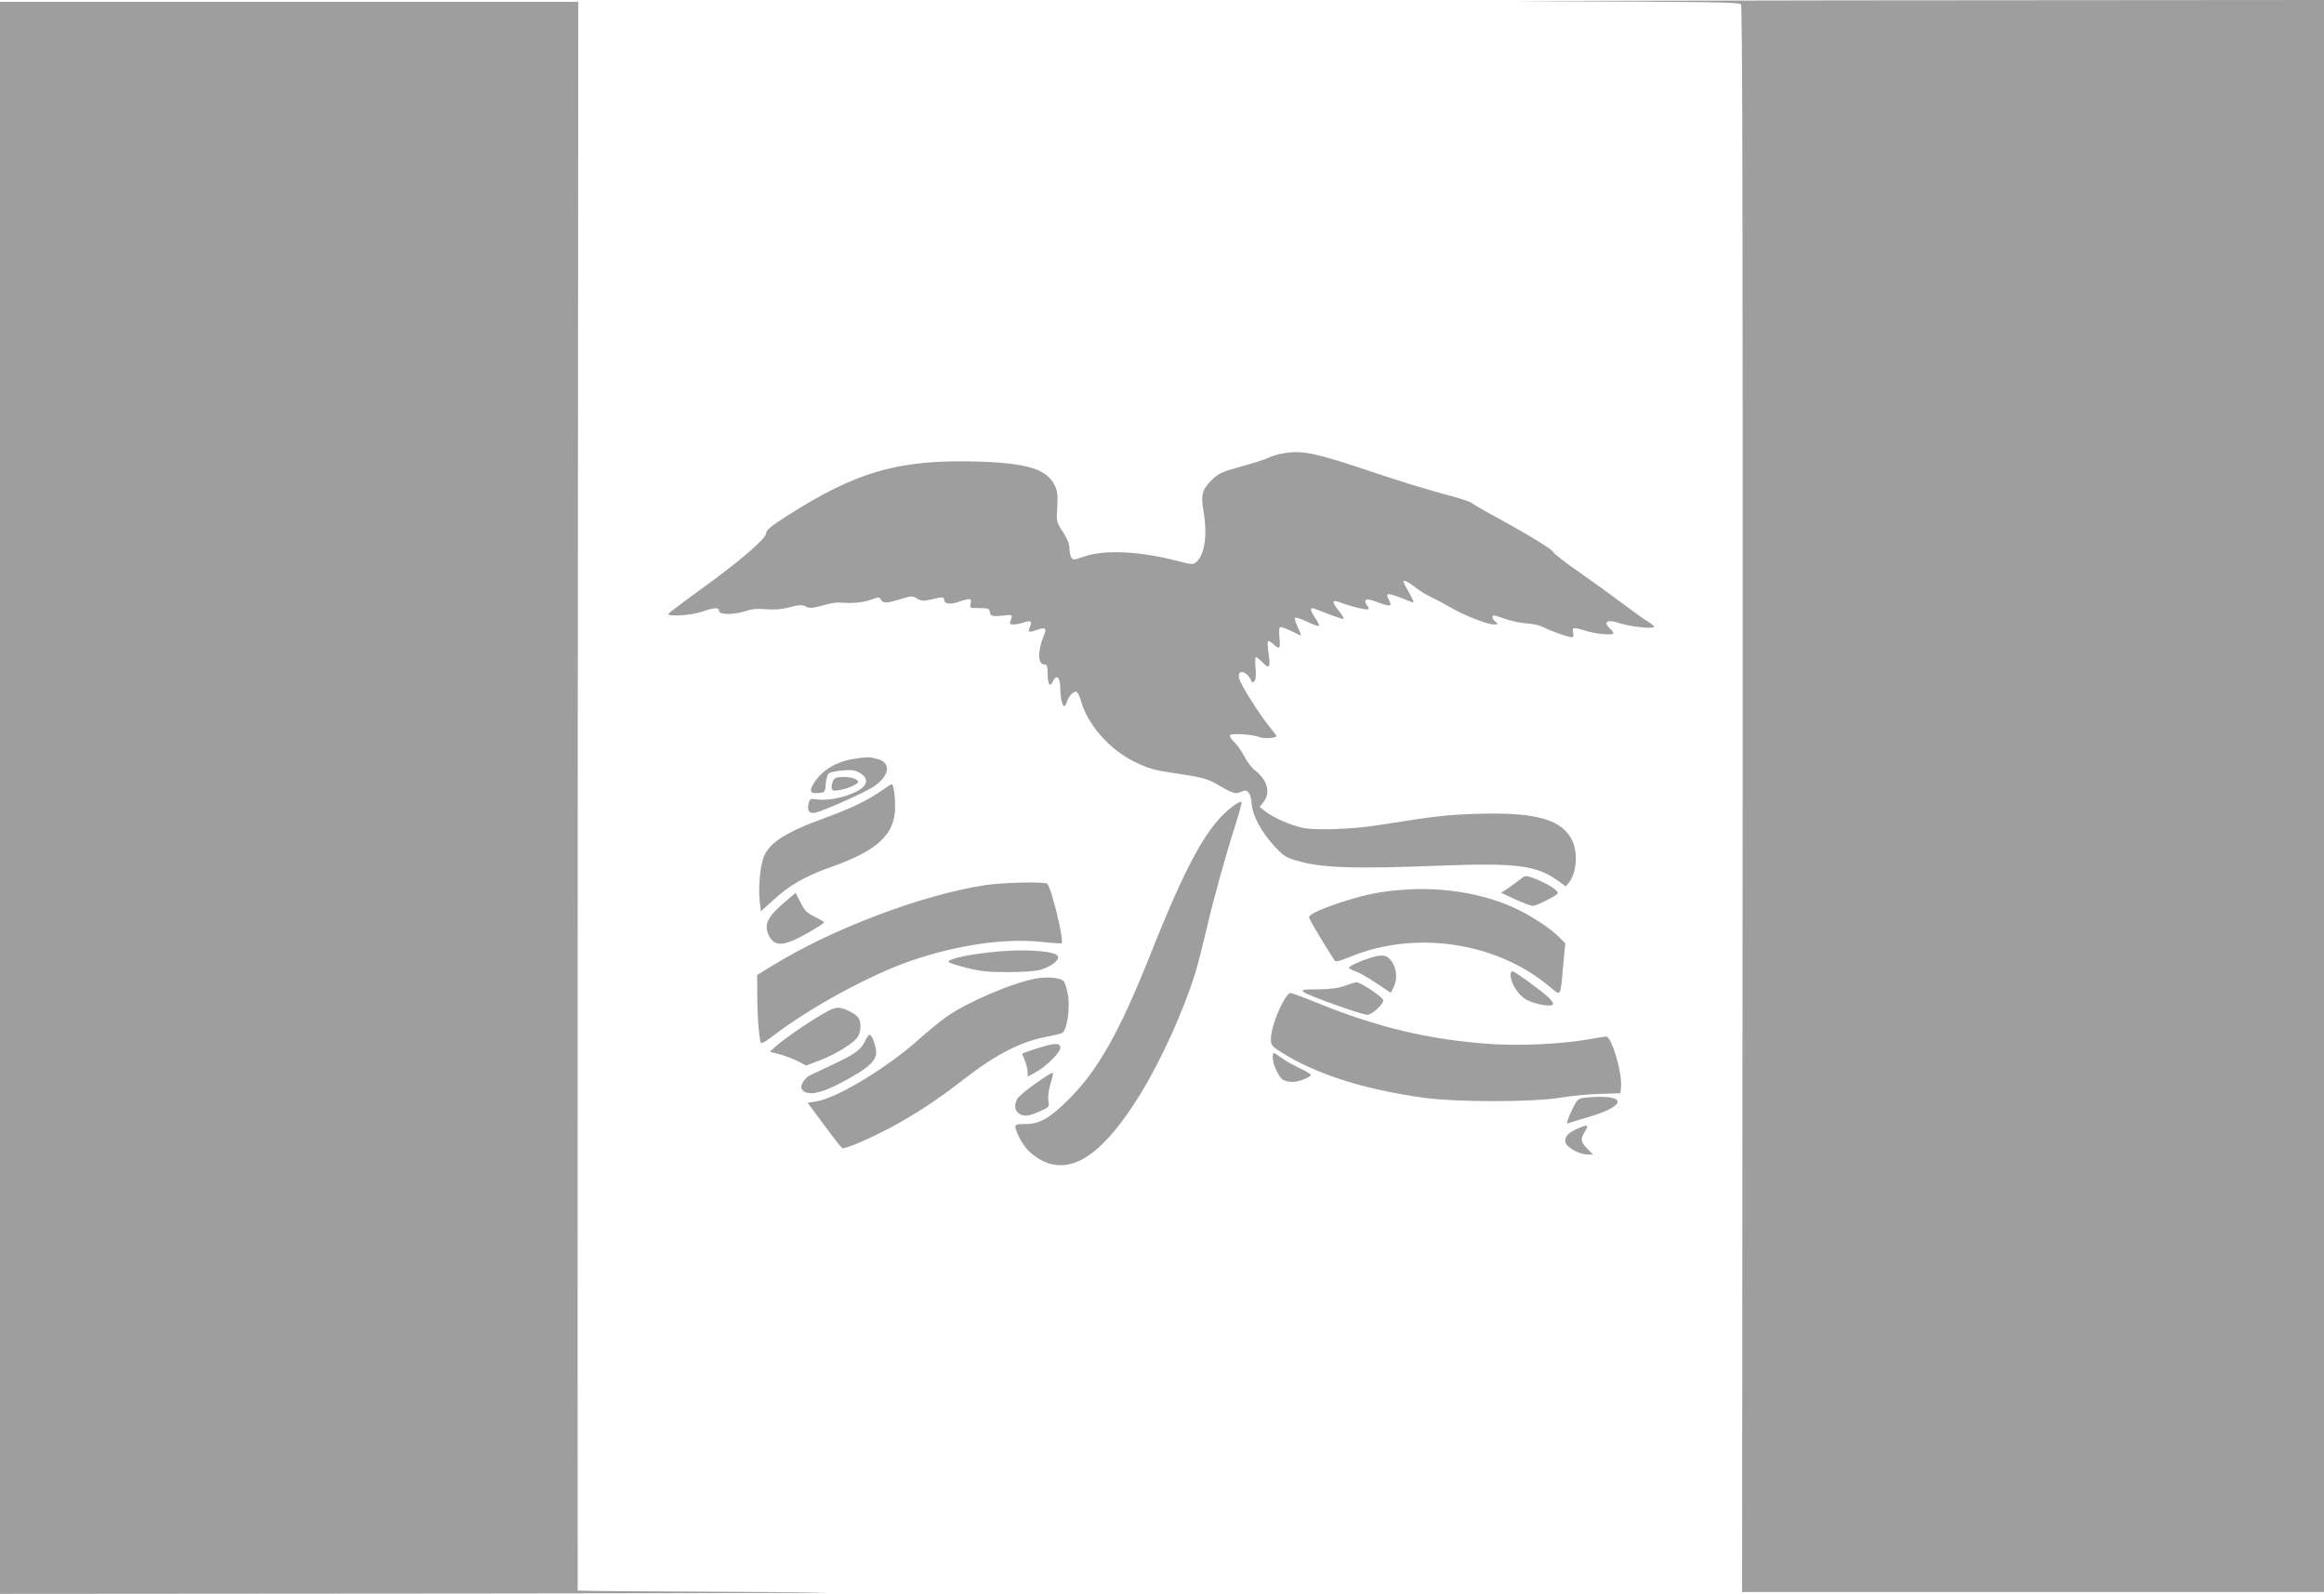
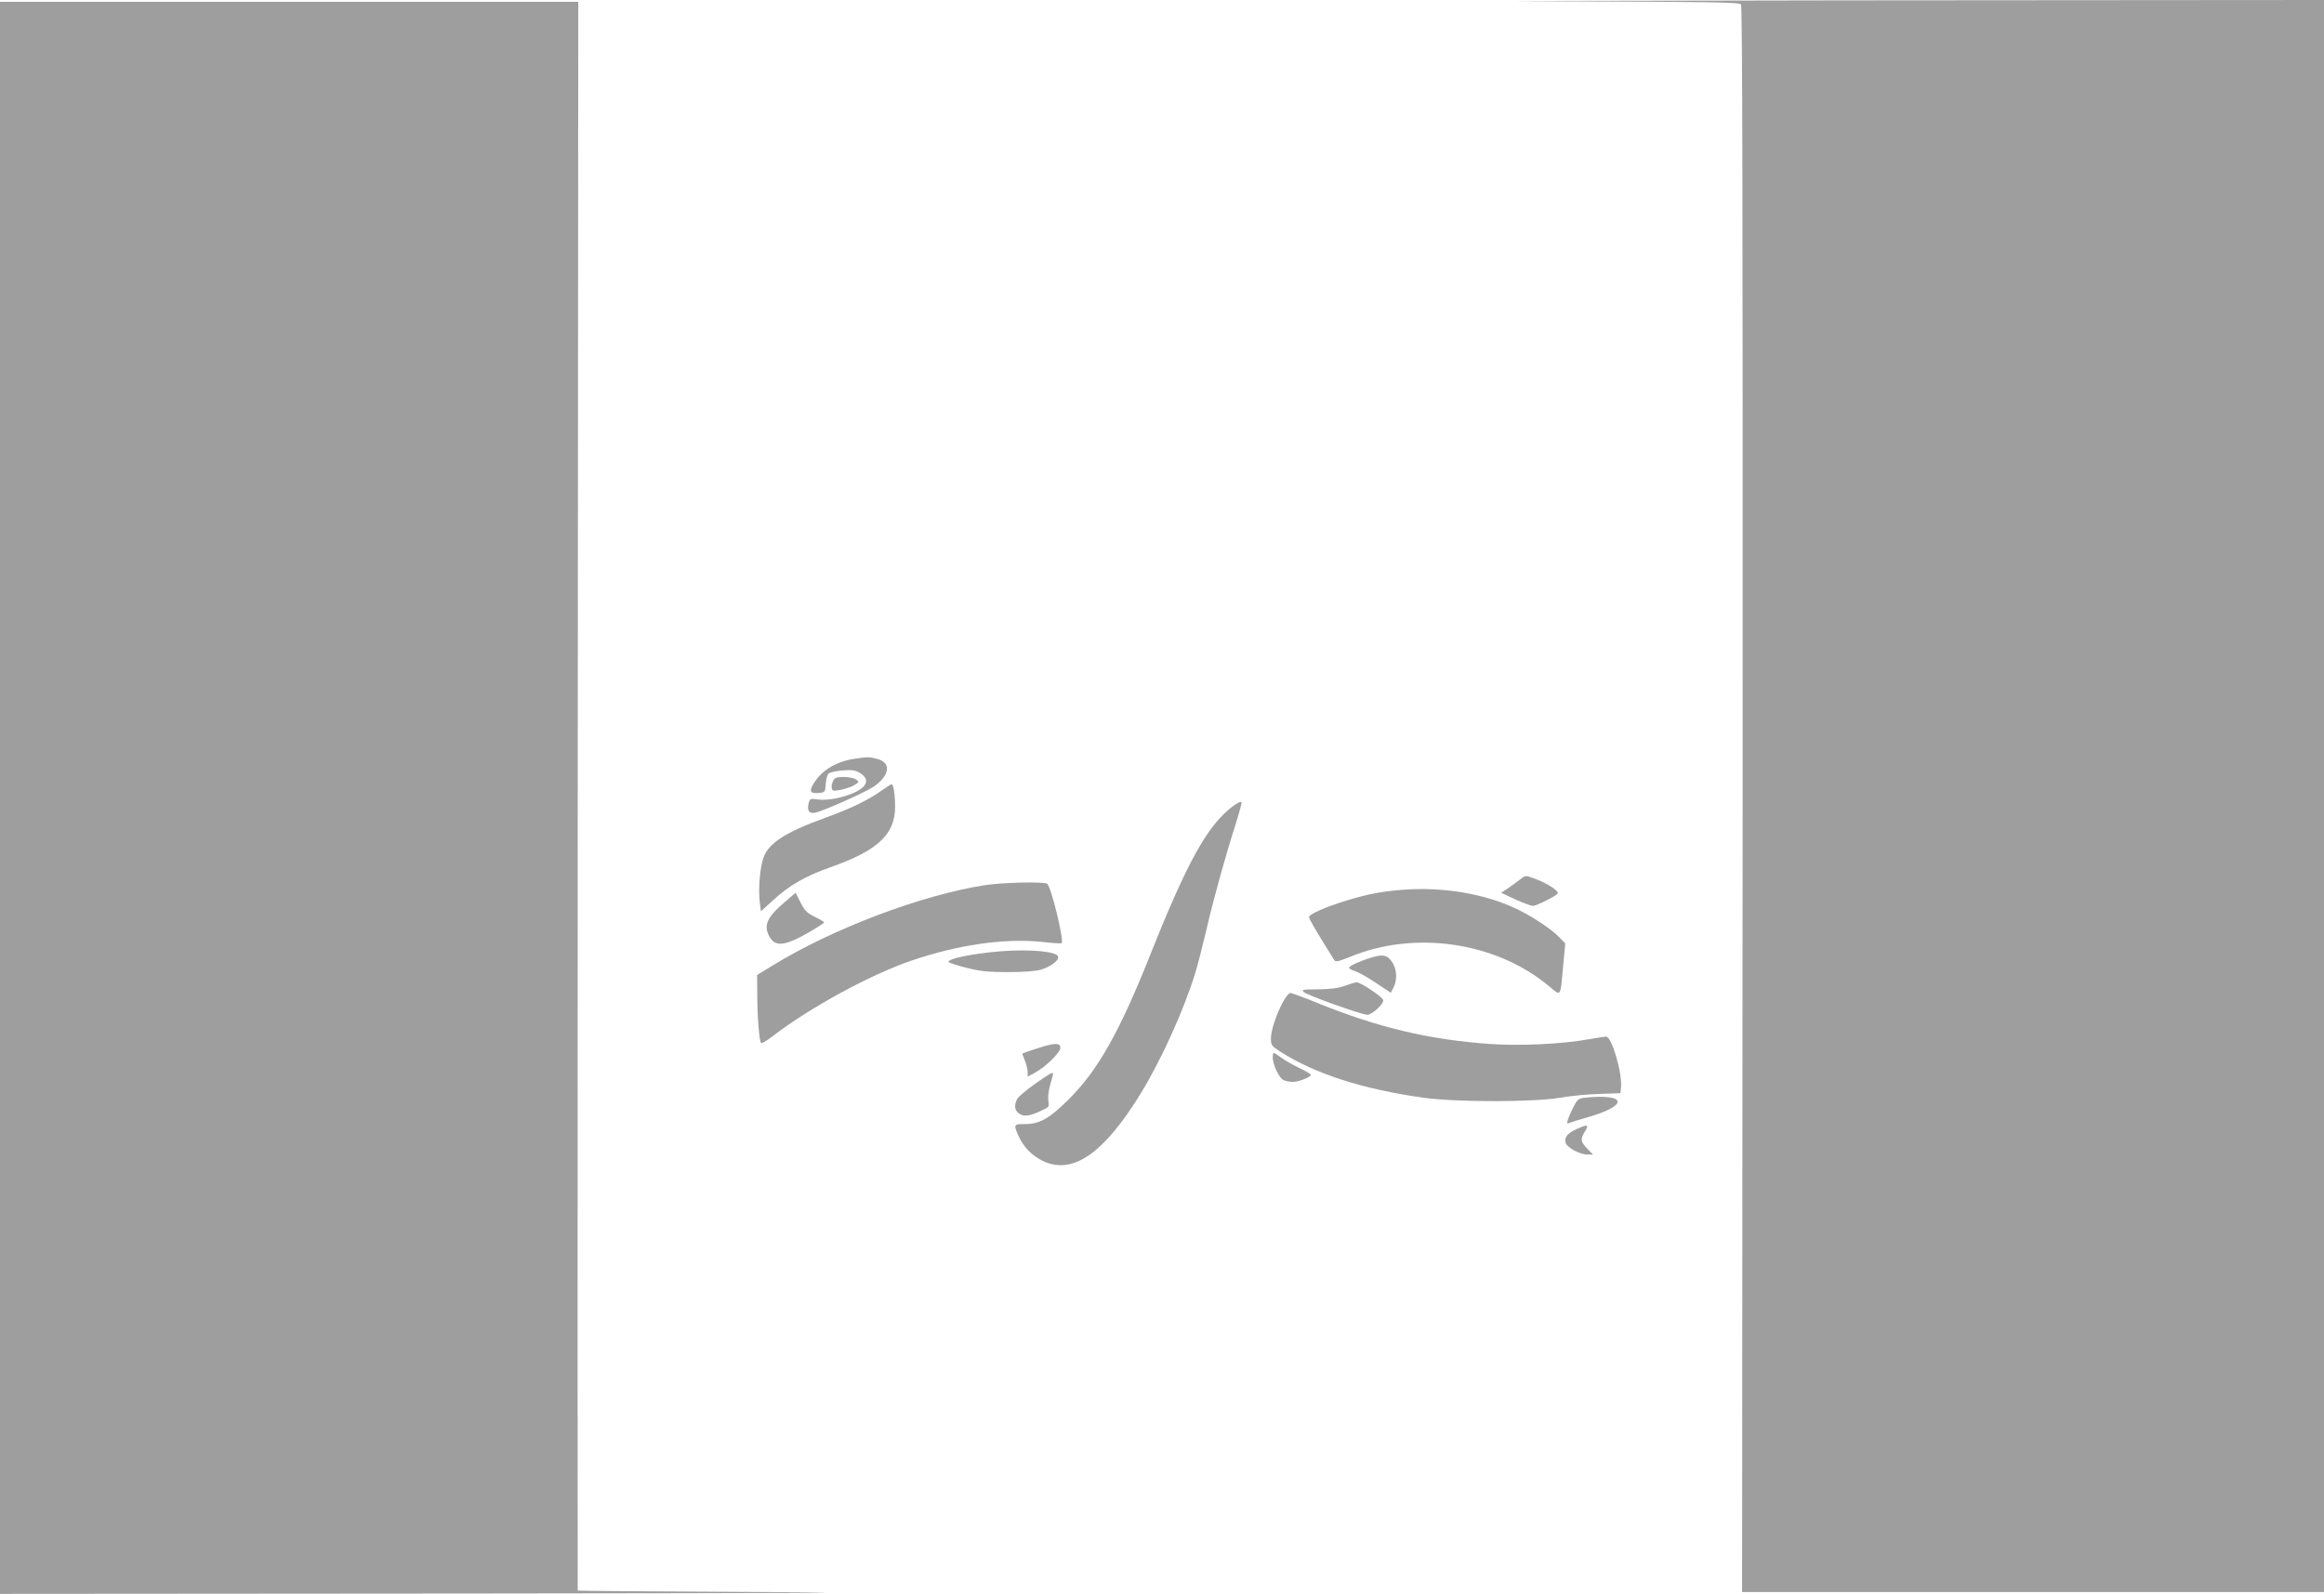
<svg xmlns="http://www.w3.org/2000/svg" version="1.0" width="1280pt" height="878pt" viewBox="0 0 1280 878" preserveAspectRatio="xMidYMid meet">
  <g transform="translate(0,878) scale(0.1,-0.1)" fill="#9e9e9e" stroke="none">
    <path d="M8546 8773 c852 -3 1034 -5 1043 -17 8 -10 10 -1164 9 -4380 l-3 -4366 1603 0 1602 0 0 4385 0 4385 -2642 -2 c-1454 -2 -2179 -4 -1612 -5z" />
    <path d="M0 4385 l0 -4385 2643 2 c1792 2 2304 4 1592 8 -577 3 -1051 6 -1053 8 -1 1 -1 1971 0 4377 l3 4375 -1592 0 -1593 0 0 -4385z" />
-     <path d="M7053 6280 c-23 -5 -54 -15 -70 -23 -15 -8 -82 -29 -148 -47 -107 -30 -125 -38 -162 -75 -51 -51 -60 -81 -45 -167 23 -131 8 -242 -38 -283 -18 -16 -23 -16 -97 3 -214 56 -410 66 -526 25 -55 -19 -58 -19 -67 -2 -6 10 -10 33 -10 51 0 22 -13 53 -36 88 -35 54 -36 56 -31 137 4 67 1 89 -14 120 -44 88 -149 121 -414 130 -441 14 -675 -52 -1065 -302 -84 -54 -110 -75 -110 -92 0 -30 -145 -154 -362 -311 -97 -70 -177 -130 -177 -134 -2 -16 127 -8 184 12 69 24 95 25 95 5 0 -23 85 -23 153 1 27 9 60 12 106 8 46 -4 85 -1 130 11 54 14 69 14 89 4 20 -11 34 -10 90 5 37 11 78 18 92 17 72 -6 134 -1 176 15 43 16 47 16 56 1 12 -22 32 -21 109 3 58 18 64 18 90 3 24 -14 35 -15 79 -5 65 15 70 15 70 -2 0 -23 34 -28 81 -11 63 21 72 20 65 -10 -6 -24 -5 -25 48 -25 49 0 55 -2 58 -22 3 -24 16 -26 93 -17 30 4 33 0 20 -33 -6 -14 -2 -18 17 -18 14 0 39 5 57 11 39 14 48 7 33 -26 -13 -29 -6 -31 45 -13 43 15 50 6 30 -39 -33 -80 -31 -153 4 -153 16 0 19 -8 19 -47 0 -62 12 -83 28 -48 21 45 42 25 42 -40 0 -45 11 -95 21 -95 4 0 11 10 15 23 8 28 33 57 50 57 7 0 18 -19 25 -42 35 -136 158 -277 301 -346 69 -34 108 -45 190 -57 190 -28 209 -34 278 -75 69 -41 89 -47 119 -30 31 16 51 -9 55 -67 5 -66 51 -153 123 -232 47 -52 63 -63 118 -80 136 -42 310 -49 808 -29 409 15 521 1 638 -84 l43 -31 18 22 c40 51 50 159 19 227 -54 119 -199 161 -521 151 -172 -5 -237 -13 -545 -62 -144 -23 -340 -30 -417 -16 -68 14 -166 57 -211 93 l-29 23 21 27 c40 50 22 120 -43 171 -20 15 -48 51 -62 80 -15 28 -40 64 -56 79 -16 15 -27 32 -23 38 7 12 121 5 161 -10 27 -11 94 -6 94 6 0 3 -18 26 -39 52 -53 64 -158 231 -166 264 -14 56 45 43 68 -15 4 -9 8 -8 17 3 7 9 9 37 5 73 -3 31 -2 57 3 57 4 0 21 -14 37 -30 36 -38 44 -26 32 50 -5 33 -7 63 -3 67 3 4 16 -3 29 -15 35 -33 40 -27 34 33 -3 30 -2 57 3 60 5 3 32 -6 59 -20 28 -14 53 -25 56 -25 2 0 -5 20 -17 45 -12 24 -19 48 -15 52 4 3 34 -6 67 -22 33 -16 62 -26 65 -23 3 3 -6 22 -20 42 -25 37 -31 56 -17 56 4 0 41 -13 82 -30 41 -16 81 -29 88 -30 7 0 -3 20 -24 45 -41 51 -39 65 9 46 53 -21 147 -44 154 -37 4 3 1 12 -5 18 -7 7 -12 18 -12 26 0 16 19 13 89 -13 51 -18 59 -14 41 20 -24 45 -11 43 124 -11 17 -7 15 1 -12 49 -18 31 -32 59 -32 62 0 13 24 2 67 -32 27 -20 67 -45 91 -55 23 -11 69 -35 101 -54 72 -43 203 -94 239 -94 25 1 25 2 10 14 -18 13 -24 36 -10 36 4 0 35 -9 67 -21 33 -11 85 -22 115 -23 30 -2 70 -11 89 -20 41 -22 138 -56 158 -56 9 0 11 7 7 25 -7 30 3 31 67 11 51 -17 148 -27 154 -16 3 4 -4 15 -15 25 -45 41 -17 56 55 31 51 -18 185 -32 185 -19 0 5 -14 17 -32 28 -18 10 -78 53 -135 96 -56 42 -165 121 -242 175 -78 53 -143 105 -146 113 -5 15 -148 102 -340 206 -50 28 -100 56 -109 64 -9 8 -81 31 -159 51 -78 21 -243 71 -367 113 -344 116 -410 130 -527 107z" />
    <path d="M4705 4600 c-98 -15 -177 -62 -221 -132 -30 -47 -23 -61 27 -56 33 3 34 5 37 50 2 25 9 51 16 57 8 7 42 14 77 17 53 4 69 2 97 -15 72 -46 20 -103 -124 -137 -41 -9 -83 -12 -110 -8 -40 6 -43 5 -50 -20 -10 -42 2 -59 35 -53 45 9 274 111 322 143 89 60 100 132 22 153 -42 12 -54 12 -128 1z" />
    <path d="M4590 4481 c-12 -23 -13 -48 -2 -55 12 -7 94 13 121 31 23 15 24 16 6 29 -10 8 -40 14 -67 14 -37 0 -50 -4 -58 -19z" />
    <path d="M4857 4426 c-76 -54 -173 -101 -312 -151 -228 -83 -320 -144 -344 -232 -17 -59 -24 -164 -17 -227 l7 -56 67 61 c89 82 178 133 314 181 262 92 358 181 358 334 0 66 -9 124 -19 124 -3 0 -27 -15 -54 -34z" />
    <path d="M6795 4342 c-141 -102 -254 -304 -461 -825 -169 -424 -287 -633 -448 -793 -106 -106 -162 -137 -242 -136 -61 0 -63 -3 -33 -68 27 -60 74 -107 134 -136 163 -77 334 41 537 371 113 184 241 466 302 668 14 45 41 152 61 237 40 174 108 416 161 581 19 61 34 115 32 120 -2 6 -21 -3 -43 -19z" />
    <path d="M8373 3936 c-16 -12 -45 -34 -67 -49 l-38 -25 77 -36 c43 -20 87 -36 98 -36 21 0 137 59 137 70 0 18 -67 59 -141 85 -36 13 -40 12 -66 -9z" />
    <path d="M5425 3904 c-350 -54 -843 -241 -1172 -444 l-83 -51 1 -112 c0 -123 11 -252 21 -263 4 -3 33 14 65 39 204 157 538 339 765 416 252 86 508 123 710 103 61 -7 113 -10 115 -8 15 15 -58 314 -80 328 -19 12 -245 7 -342 -8z" />
    <path d="M7720 3878 c-113 -9 -186 -23 -301 -58 -121 -37 -209 -76 -209 -92 0 -11 38 -76 139 -237 7 -11 22 -8 84 17 358 149 805 84 1098 -160 69 -57 62 -67 79 116 l11 119 -33 34 c-40 42 -141 110 -223 150 -178 89 -418 130 -645 111z" />
    <path d="M4319 3808 c-78 -67 -103 -106 -95 -151 3 -19 16 -44 28 -56 32 -35 85 -24 196 39 50 29 92 55 91 59 0 3 -23 17 -52 31 -43 21 -56 35 -78 79 l-27 53 -63 -54z" />
    <path d="M5515 3540 c-161 -13 -301 -42 -290 -60 3 -4 46 -18 97 -31 75 -19 119 -24 228 -24 83 0 153 5 181 13 58 17 105 53 96 74 -10 27 -158 40 -312 28z" />
    <path d="M7550 3504 c-63 -19 -120 -46 -120 -55 0 -4 15 -13 34 -19 19 -6 71 -35 115 -65 l81 -54 15 29 c22 43 19 101 -8 141 -26 39 -51 44 -117 23z" />
-     <path d="M8320 3408 c0 -43 41 -107 83 -133 45 -26 141 -44 150 -28 4 6 -8 24 -26 40 -39 37 -185 143 -198 143 -5 0 -9 -10 -9 -22z" />
-     <path d="M5708 3390 c-130 -23 -380 -130 -495 -211 -34 -24 -103 -81 -155 -127 -175 -156 -447 -320 -561 -339 l-49 -8 90 -121 c49 -67 94 -124 100 -128 13 -8 134 43 262 110 134 71 267 158 405 266 183 142 318 211 465 238 36 7 72 15 80 20 26 12 45 134 32 209 -6 35 -17 70 -24 77 -18 18 -91 25 -150 14z" />
    <path d="M7405 3349 c-35 -13 -79 -18 -145 -19 -85 0 -93 -2 -79 -15 17 -17 319 -125 350 -125 27 0 94 63 87 82 -8 20 -126 98 -147 97 -9 -1 -38 -10 -66 -20z" />
    <path d="M7066 3260 c-37 -69 -66 -156 -66 -202 0 -35 4 -41 53 -72 191 -122 453 -206 787 -253 181 -25 604 -25 752 0 59 10 158 20 220 21 l113 4 3 32 c8 79 -51 280 -82 280 -6 0 -49 -7 -95 -15 -152 -27 -377 -37 -543 -26 -339 24 -620 91 -955 227 -73 30 -139 54 -146 54 -8 0 -26 -22 -41 -50z" />
-     <path d="M4565 3213 c-81 -42 -243 -152 -298 -202 l-27 -25 52 -13 c29 -8 74 -25 101 -38 l47 -25 78 30 c90 35 189 97 208 131 16 29 18 73 3 101 -12 22 -83 58 -114 57 -11 0 -33 -7 -50 -16z" />
-     <path d="M4764 3044 c-22 -47 -59 -73 -179 -129 -55 -26 -111 -52 -125 -59 -14 -6 -31 -24 -39 -40 -11 -24 -11 -30 2 -44 27 -26 92 -16 181 29 155 79 210 121 221 169 6 28 -20 110 -36 110 -4 0 -16 -16 -25 -36z" />
    <path d="M5775 3023 c-31 -7 -145 -44 -145 -48 0 -1 7 -19 15 -38 8 -20 15 -48 15 -62 l0 -26 42 23 c60 33 138 110 138 136 0 22 -16 26 -65 15z" />
    <path d="M7010 2953 c1 -39 34 -109 58 -122 12 -6 35 -11 52 -11 33 0 100 27 100 39 0 4 -28 21 -62 37 -34 16 -79 41 -100 57 -21 15 -40 27 -43 27 -3 0 -5 -12 -5 -27z" />
    <path d="M5700 2809 c-47 -33 -90 -70 -97 -82 -19 -35 -15 -65 11 -82 27 -18 56 -14 124 18 40 18 42 21 36 52 -3 20 1 56 10 88 9 30 16 58 16 61 0 13 -18 3 -100 -55z" />
    <path d="M8727 2733 c-33 -4 -40 -10 -61 -51 -13 -26 -27 -58 -31 -71 -6 -21 -5 -23 11 -16 11 4 57 19 104 32 223 65 209 130 -23 106z" />
    <path d="M8685 2561 c-49 -22 -68 -43 -63 -73 4 -27 77 -68 122 -68 l30 0 -32 33 c-37 38 -39 51 -12 95 23 37 14 40 -45 13z" />
  </g>
</svg>